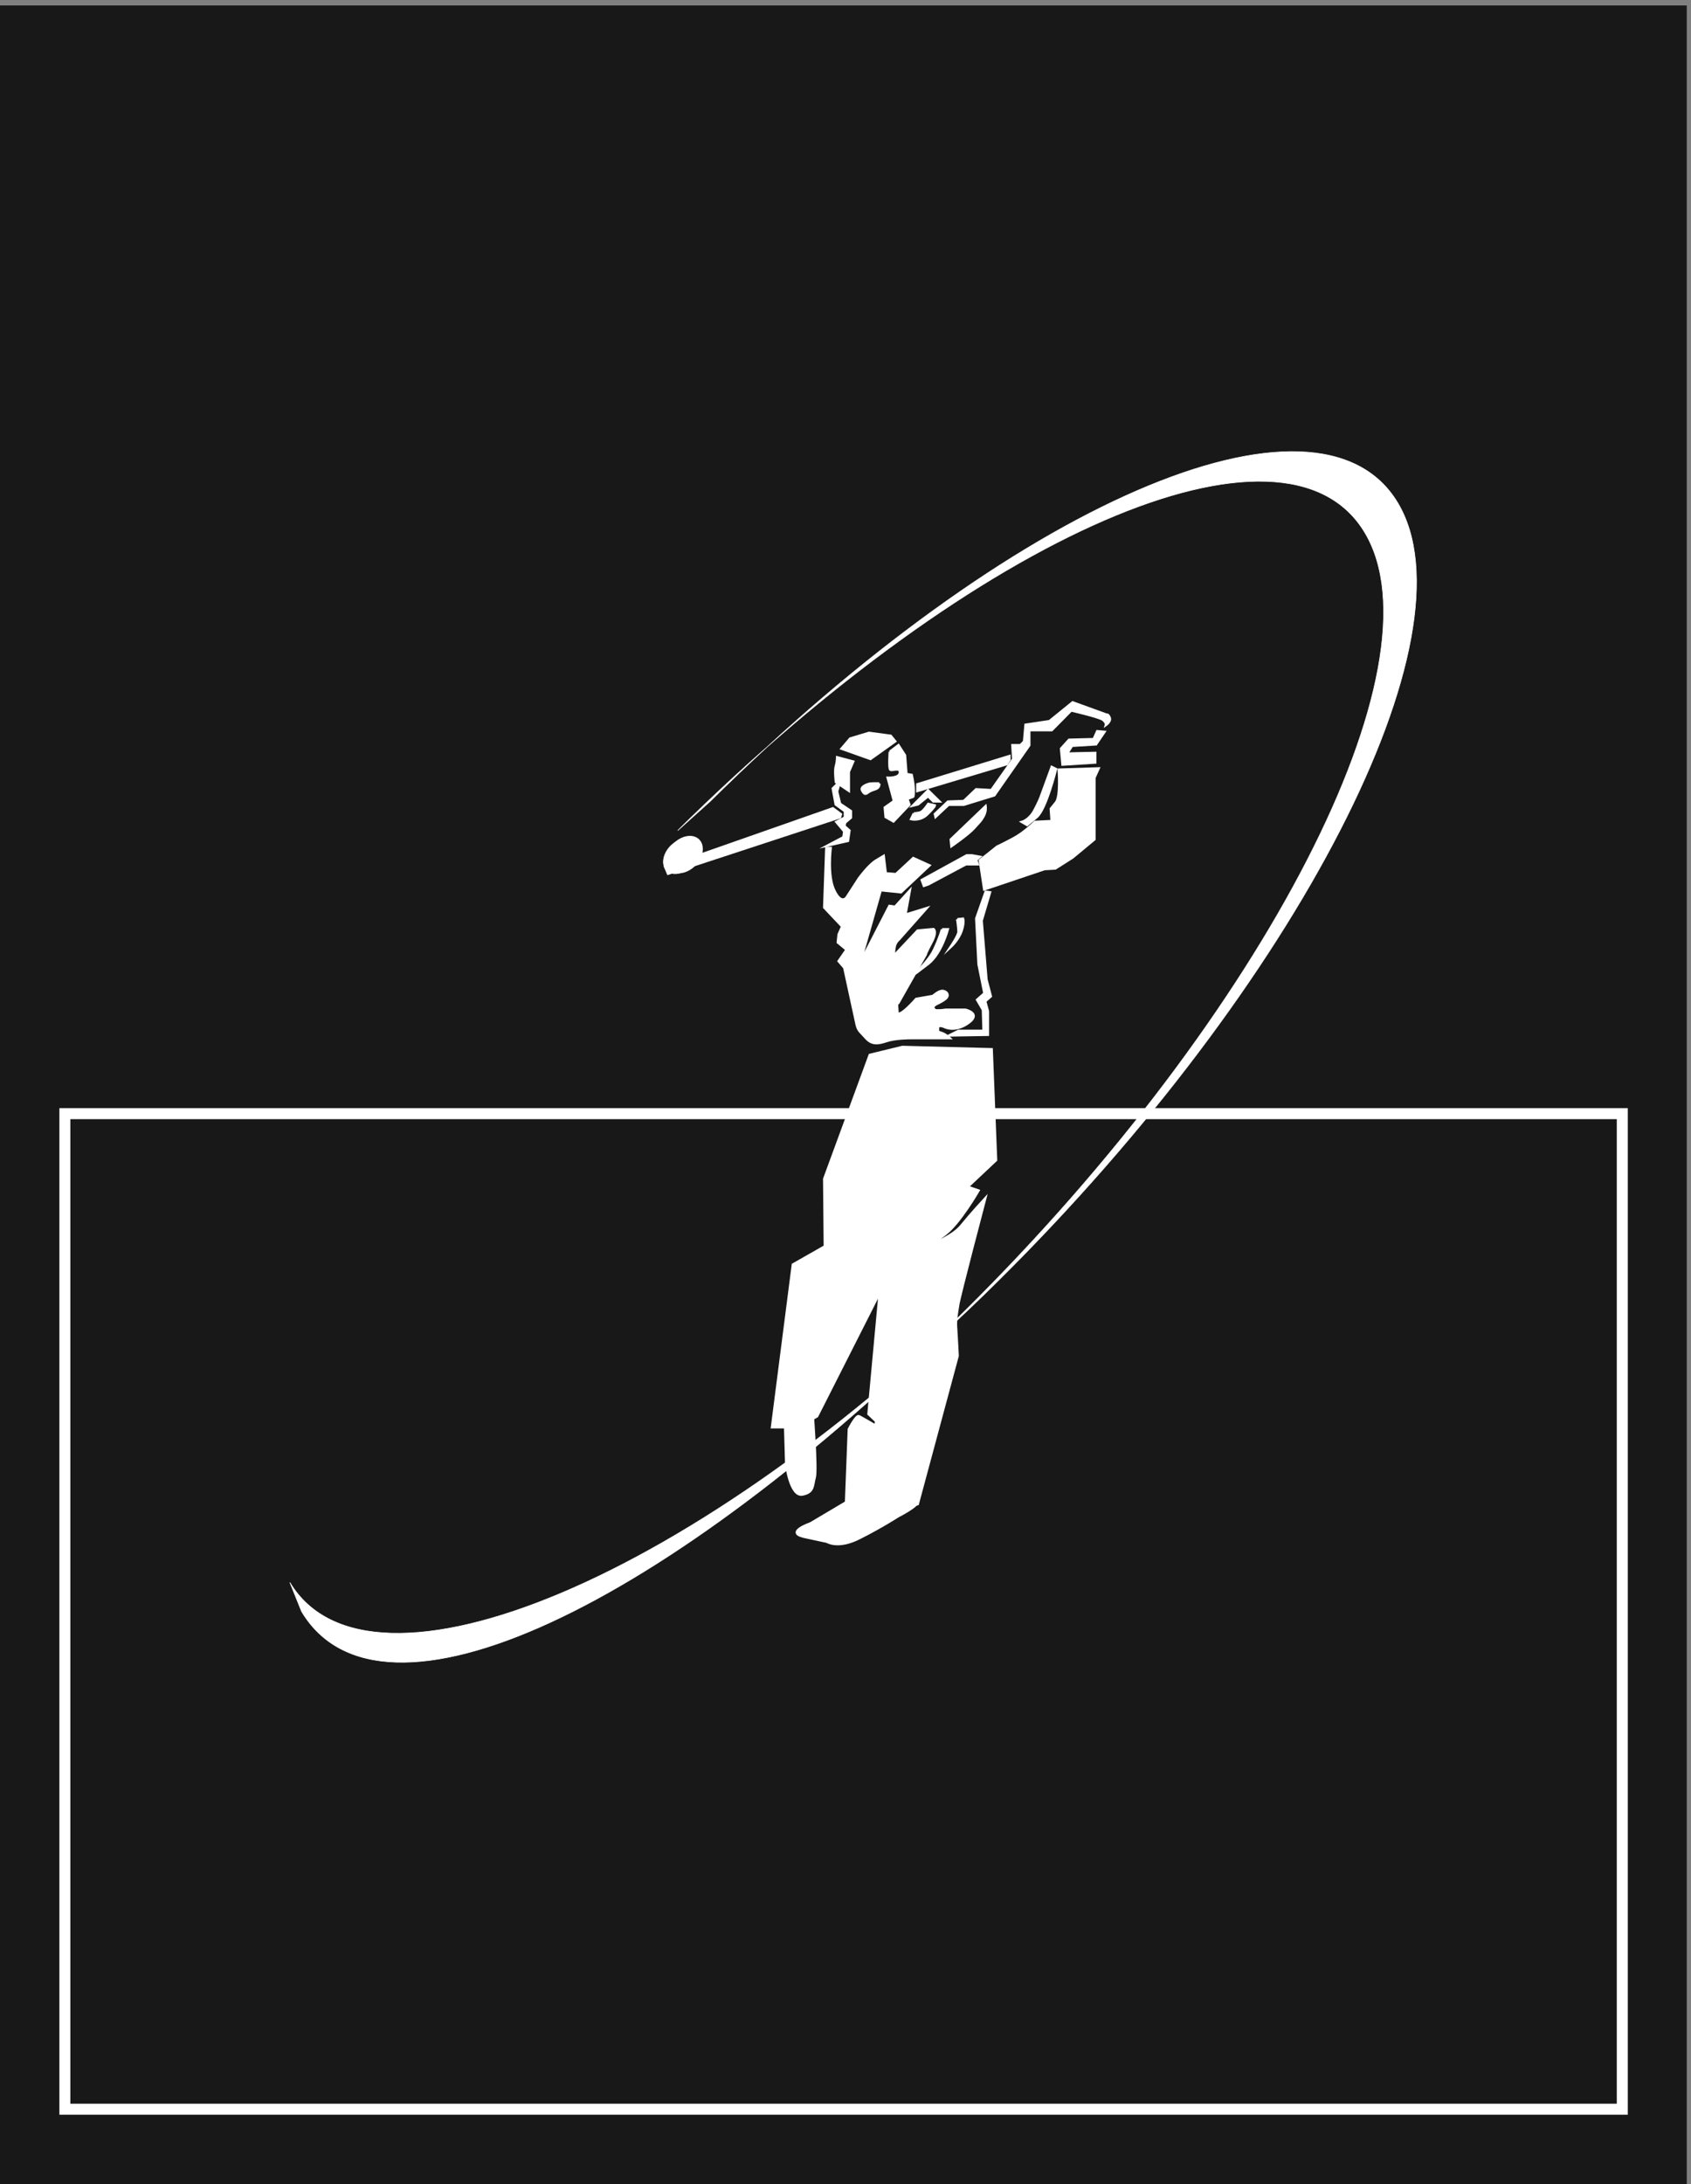
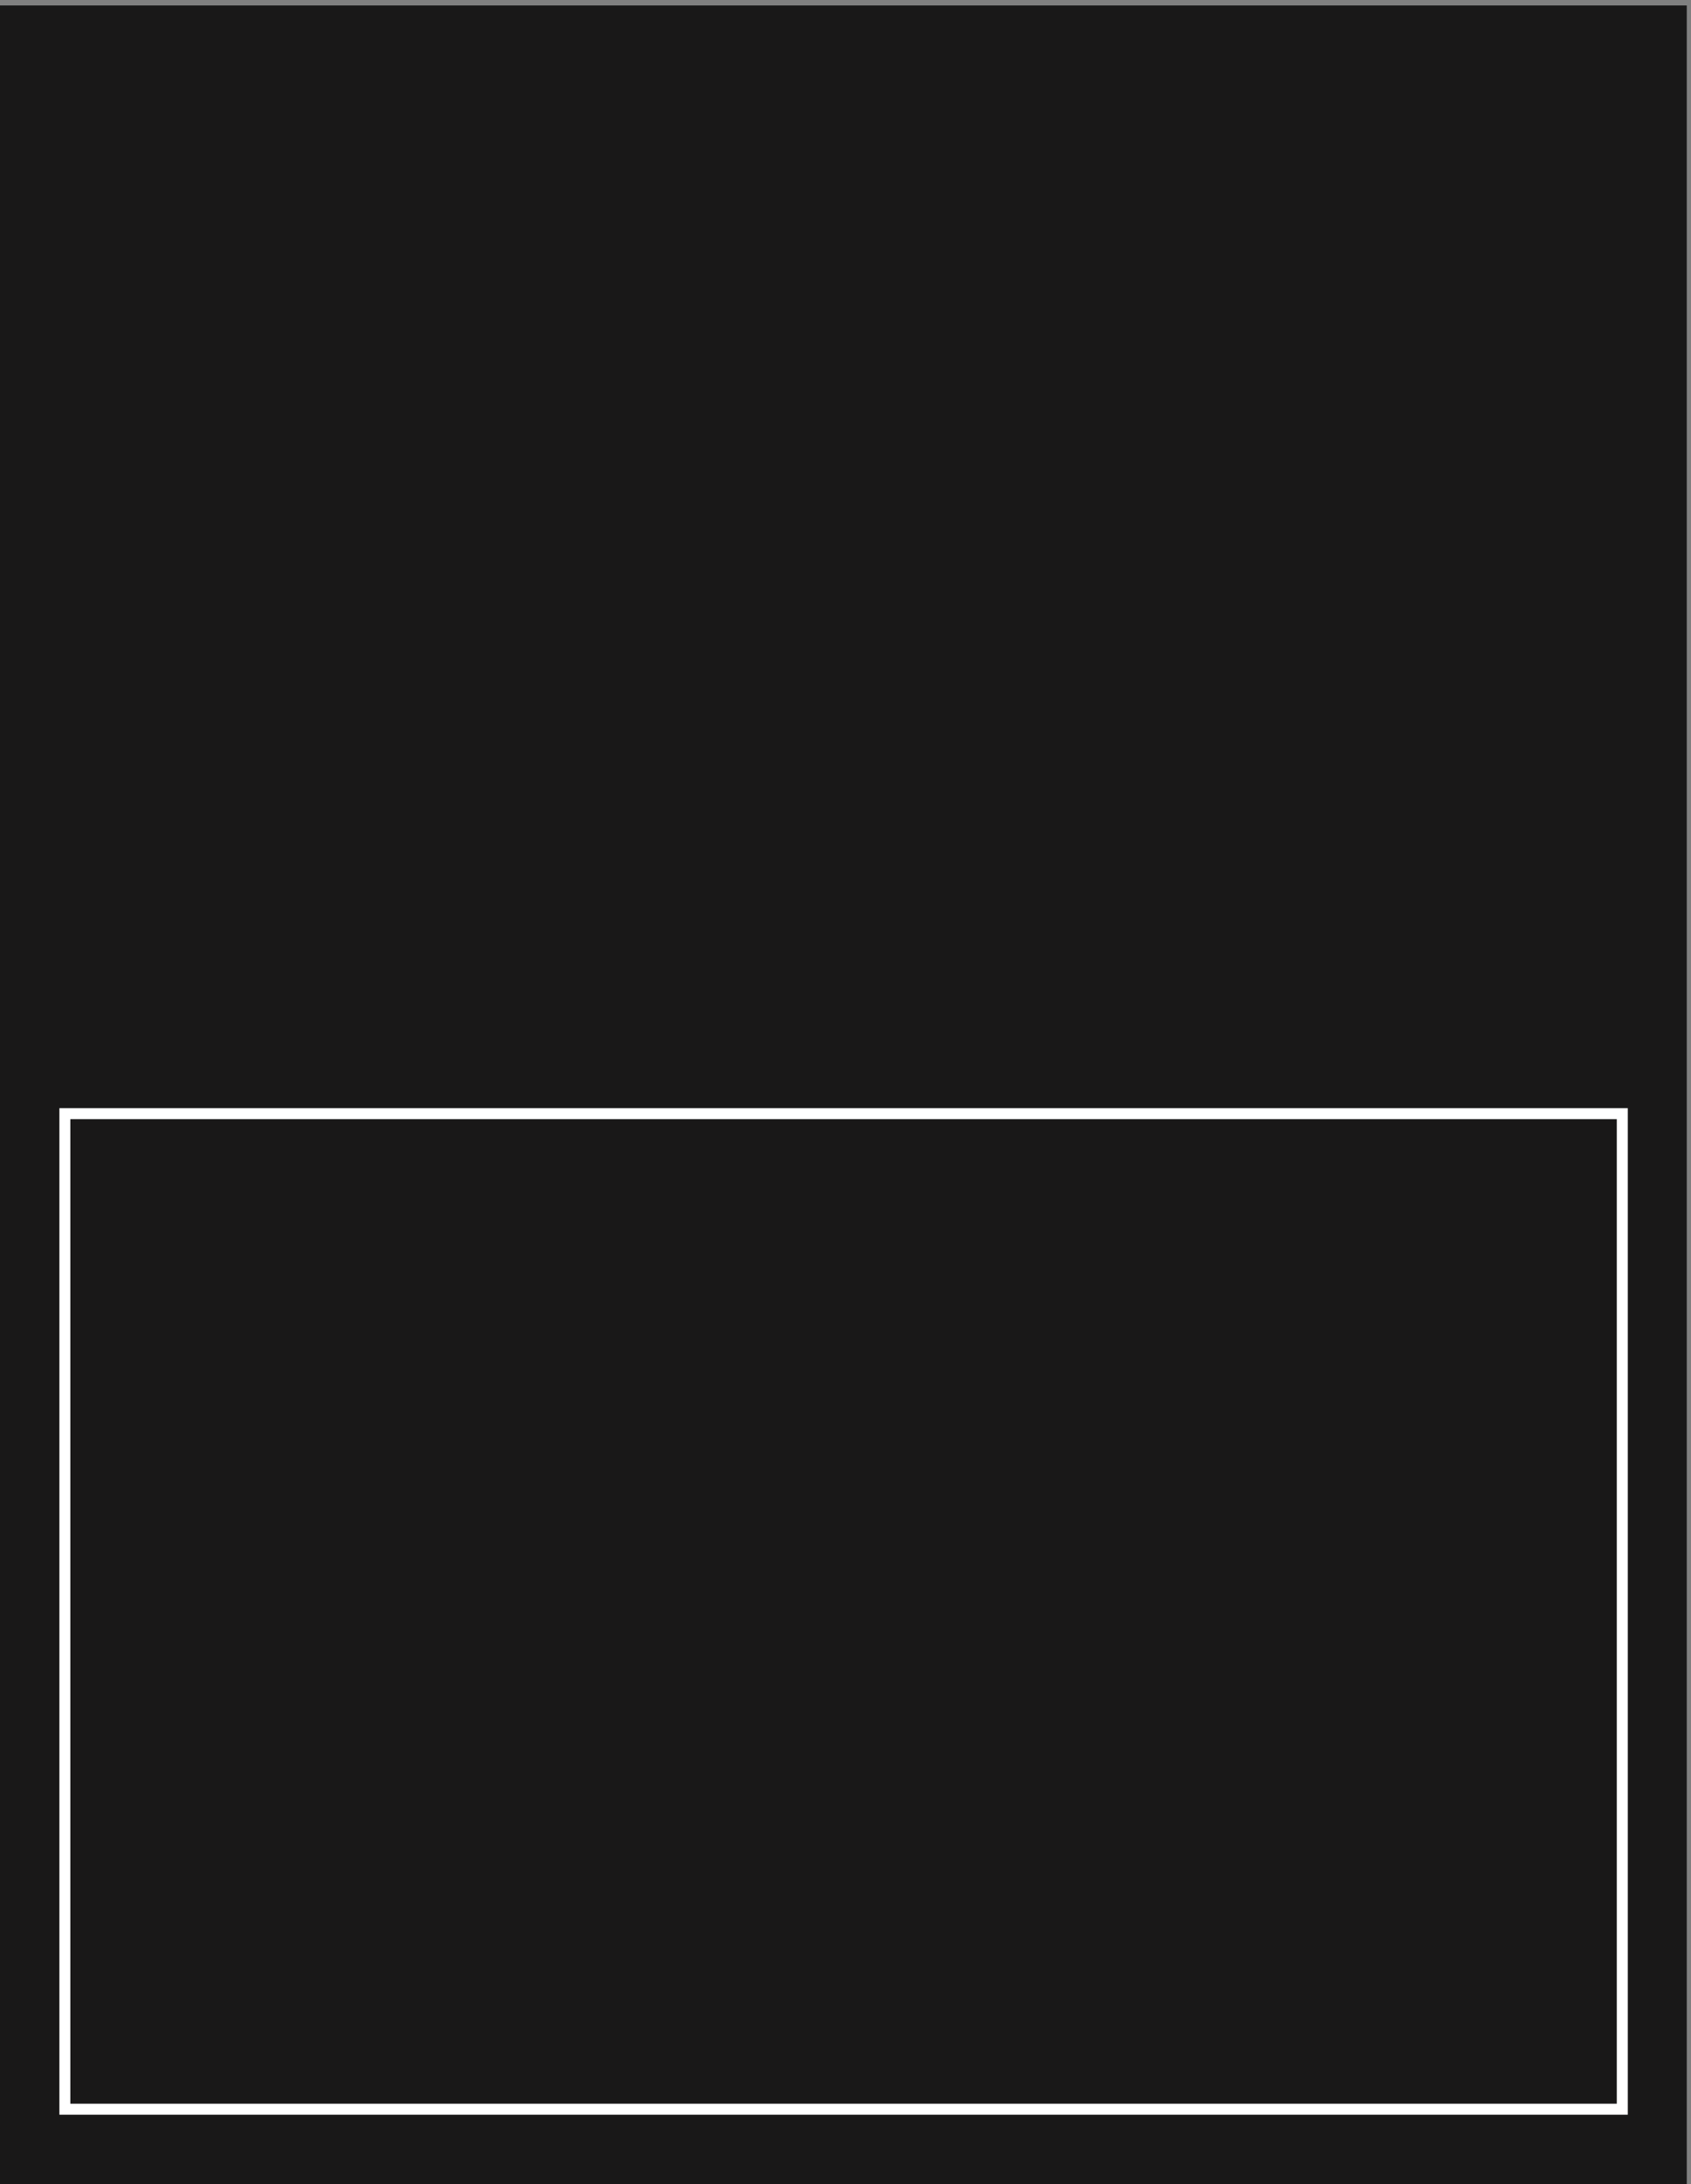
<svg xmlns="http://www.w3.org/2000/svg" xml:space="preserve" width="824.928" height="1064.832">
  <rect width="100%" height="100%" fill="#808080" stroke="none" />
  <defs>
    <clipPath clipPathUnits="userSpaceOnUse" id="a">
-       <path d="M1062.1 6351.68h4134.66V1911.25H1062.1Z" clip-rule="evenodd" />
-     </clipPath>
+       </clipPath>
  </defs>
  <path d="M39.96 7946.04V39.719H6147V7946.04H39.96" style="fill:#191818;fill-opacity:1;fill-rule:evenodd;stroke:none" transform="matrix(.133 0 0 -.133 0 1064.8)" />
  <path d="M39.96 7946.04V39.719H6147V7946.04Z" style="fill:none;stroke:#191818;stroke-width:79.92;stroke-linecap:butt;stroke-linejoin:miter;stroke-miterlimit:10;stroke-dasharray:none;stroke-opacity:1" transform="matrix(.133 0 0 -.133 0 1064.8)" />
  <path d="M237.961 3923.55V274.039H5950.44V3923.55H237.961" style="fill:#191818;fill-opacity:1;fill-rule:evenodd;stroke:none" transform="matrix(.133 0 0 -.133 0 1064.8)" />
  <path d="M237.961 3923.55V274.039H5950.44V3923.55Z" style="fill:none;stroke:#fff;stroke-width:40.32;stroke-linecap:butt;stroke-linejoin:miter;stroke-miterlimit:10;stroke-dasharray:none;stroke-opacity:1" transform="matrix(.133 0 0 -.133 0 1064.8)" />
  <g clip-path="url(#a)" transform="matrix(.133 0 0 -.133 0 1064.8)">
-     <path d="M2879.44 2801.13s4.6-150.91 4.6-159.33c0-7.66 16.08-122.57 58.98-114.14 42.13 7.66 36.77 32.17 45.2 63.58 7.66 32.17-8.43 241.3-8.43 241.3l-100.35-31.41" style="fill:#fff;fill-opacity:1;fill-rule:evenodd;stroke:none" />
    <path d="M2879.44 2801.13s4.6-150.91 4.6-159.33c0-7.66 16.08-122.57 58.98-114.14 42.13 7.66 36.77 32.17 45.2 63.58 7.66 32.17-8.43 241.3-8.43 241.3z" style="fill:none;stroke:#fff;stroke-width:9.36;stroke-linecap:butt;stroke-linejoin:miter;stroke-miterlimit:10;stroke-dasharray:none;stroke-opacity:1" />
    <path d="m3129.17 2513.87-156.27-92.69s-93.46-32.17-24.51-48.26c69.7-15.32 85.03-18.39 85.03-18.39s40.59-26.81 119.5 13.79c79.66 39.84 140.95 79.67 140.95 79.67s127.16 63.58 47.49 65.88c-79.67 2.3-212.19 0-212.19 0" style="fill:#fff;fill-opacity:1;fill-rule:evenodd;stroke:none" />
    <path d="m3129.17 2513.87-156.27-92.69s-93.46-32.17-24.51-48.26c69.7-15.32 85.03-18.39 85.03-18.39s40.59-26.81 119.5 13.79c79.66 39.84 140.95 79.67 140.95 79.67s127.16 63.58 47.49 65.88c-79.67 2.3-212.19 0-212.19 0z" style="fill:none;stroke:#fff;stroke-width:9.36;stroke-linecap:butt;stroke-linejoin:miter;stroke-miterlimit:10;stroke-dasharray:none;stroke-opacity:1" />
-     <path d="M2445.87 4814.27c20.68-19.91 60.51-12.25 88.09 16.09 28.34 29.11 33.71 69.71 13.02 89.63-21.45 19.91-60.51 12.25-88.86-16.86-27.57-29.11-32.94-68.94-12.25-88.86" style="fill:#fff;fill-opacity:1;fill-rule:evenodd;stroke:none" />
    <path d="M2445.87 4814.27c20.68-19.91 60.51-12.25 88.09 16.09 28.34 29.11 33.71 69.71 13.02 89.63-21.45 19.91-60.51 12.25-88.86-16.86-27.57-29.11-32.94-68.94-12.25-88.86z" style="fill:none;stroke:#fff;stroke-width:2.16;stroke-linecap:butt;stroke-linejoin:miter;stroke-miterlimit:10;stroke-dasharray:none;stroke-opacity:1" />
    <path d="m3118.44 5298.41-31.4-36.77 105.71-37.54 90.39 64.35-16.08 19.92-79.67 10.72-68.95-20.68" style="fill:#fff;fill-opacity:1;fill-rule:evenodd;stroke:none" />
    <path d="m3118.44 5298.41-31.4-36.77 105.71-37.54 90.39 64.35-16.08 19.92-79.67 10.72z" style="fill:none;stroke:#fff;stroke-width:9.36;stroke-linecap:butt;stroke-linejoin:miter;stroke-miterlimit:10;stroke-dasharray:none;stroke-opacity:1" />
    <path d="m3070.95 5229.46 58.22-15.32-16.09-37.53v-68.94l-46.73 31.4s-5.36 42.9 0 58.99c4.6 16.08 4.6 31.4 4.6 31.4" style="fill:#fff;fill-opacity:1;fill-rule:evenodd;stroke:none" />
    <path d="m3070.95 5229.46 58.22-15.32-16.09-37.53v-68.94l-46.73 31.4s-5.36 42.9 0 58.99c4.6 16.08 4.6 31.4 4.6 31.4z" style="fill:none;stroke:#fff;stroke-width:9.36;stroke-linecap:butt;stroke-linejoin:miter;stroke-miterlimit:10;stroke-dasharray:none;stroke-opacity:1" />
    <path d="m3263.99 5250.15 31.41 23.74 23.75-36.76 5.36-68.95 19.15-3.06s7.66-31.41 7.66-55.92c0-23.75-2.3-23.75-2.3-23.75l-21.45-7.66 7.66-21.45-58.22-61.28-28.34 16.09-3.06 34.47 33.7 23.74-22.98 85.03s49.79-2.29 44.43 24.52c-3.06 13.79-26.81 2.29-34.47 5.36-6.89 2.3-2.3 65.88-2.3 65.88" style="fill:#fff;fill-opacity:1;fill-rule:evenodd;stroke:none" />
    <path d="m3263.99 5250.15 31.41 23.74 23.75-36.76 5.36-68.95 19.15-3.06s7.66-31.41 7.66-55.92c0-23.75-2.3-23.75-2.3-23.75l-21.45-7.66 7.66-21.45-58.22-61.28-28.34 16.09-3.06 34.47 33.7 23.74-22.98 85.03s49.79-2.29 44.43 24.52c-3.06 13.79-26.81 2.29-34.47 5.36-6.89 2.3-2.3 65.88-2.3 65.88z" style="fill:none;stroke:#fff;stroke-width:9.36;stroke-linecap:butt;stroke-linejoin:miter;stroke-miterlimit:10;stroke-dasharray:none;stroke-opacity:1" />
    <path d="M3224.92 5133.71s-20.68.77-34.47-.77c-13.02-3.06-36-12.25-27.58-25.27 7.67-13.79 12.26-13.79 22.22-5.37 18.38 13.03 40.6 7.66 39.83 31.41" style="fill:#fff;fill-opacity:1;fill-rule:evenodd;stroke:none" />
    <path d="M3224.92 5133.71s-20.68.77-34.47-.77c-13.02-3.06-36-12.25-27.58-25.27 7.67-13.79 12.26-13.79 22.22-5.37 18.38 13.03 40.6 7.66 39.83 31.41z" style="fill:none;stroke:#fff;stroke-width:9.36;stroke-linecap:butt;stroke-linejoin:miter;stroke-miterlimit:10;stroke-dasharray:none;stroke-opacity:1" />
    <path d="m3067.89 5128.35-13.03-13.02 10.73-58.22 33.7-24.52v-23.74l-31.4-16.09 29.11-34.47-3.07-21.45-55.15-29.11 71.24 16.09 5.36 37.53-18.38 16.09 2.29 13.02 21.45 18.39v23.74l-39.83 26.82-10.73 45.19 5.37 19.15-7.66 4.6" style="fill:#fff;fill-opacity:1;fill-rule:evenodd;stroke:none" />
    <path d="m3067.89 5128.35-13.03-13.02 10.73-58.22 33.7-24.52v-23.74l-31.4-16.09 29.11-34.47-3.07-21.45-55.15-29.11 71.24 16.09 5.36 37.53-18.38 16.09 2.29 13.02 21.45 18.39v23.74l-39.83 26.82-10.73 45.19 5.37 19.15z" style="fill:none;stroke:#fff;stroke-width:9.36;stroke-linecap:butt;stroke-linejoin:miter;stroke-miterlimit:10;stroke-dasharray:none;stroke-opacity:1" />
    <path d="M3031.12 4897.01h15.32s-13.03-103.42 13.79-156.28c26.04-53.62 45.19-24.51 45.19-24.51l45.2 69.71s36.77 50.56 63.58 65.88l26.81 16.09 7.66-63.58 37.54-3.07 63.58 58.99 58.98-26.82-104.18-98.05-74.3 7.66-77.37-271.17 109.54 212.95 20.68-3.06 53.62 58.98-16.08-88.09 77.37 23.75-101.12-114.14s-13.79-10.73-16.09-29.11c-3.06-19.15-3.06-32.17-3.06-32.17l88.09 93.45 58.22 5.36s13.79-8.42-7.66-48.26c-21.45-39.83-21.45-45.19-21.45-45.19l-98.05-173.13s-10.72 21.45-5.36-36.76c2.3-29.11 68.94 47.49 68.94 47.49l61.28 10.72s23.75 21.45 37.54 18.39c13.02-2.3 20.68-13.02 13.02-23.75-8.42-10.72-37.53-23.75-37.53-23.75s-16.09-7.66-10.73-16.08c5.36-7.66 5.36-7.66 19.15-7.66 13.03 0 23.75 2.3 23.75 2.3h74.3s58.99-13.03 10.73-47.5c-47.49-34.47-85.03-16.09-85.03-16.09s-26.81 13.03-26.81-3.06c0-15.32-2.3-13.02 13.79-18.38 15.32-5.37 29.11-18.39 29.11-18.39h-146.32s-53.62 0-85.03-10.72c-32.17-10.73-53.62-13.03-75.07 10.72-20.68 23.75-29.11 26.05-34.47 50.56-5.36 23.75-45.19 207.59-45.19 207.59l-20.69 23.75 29.11 42.13-32.17 26.81 3.06 29.11 13.03 29.11-65.88 69.71 7.66 217.56" style="fill:#fff;fill-opacity:1;fill-rule:evenodd;stroke:none" />
    <path d="M3031.12 4897.01h15.32s-13.03-103.42 13.79-156.28c26.04-53.62 45.19-24.51 45.19-24.51l45.2 69.71s36.77 50.56 63.58 65.88l26.81 16.09 7.66-63.58 37.54-3.07 63.58 58.99 58.98-26.82-104.18-98.05-74.3 7.66-77.37-271.17 109.54 212.95 20.68-3.06 53.62 58.98-16.08-88.09 77.37 23.75-101.12-114.14s-13.79-10.73-16.09-29.11c-3.06-19.15-3.06-32.17-3.06-32.17l88.09 93.45 58.22 5.36s13.79-8.42-7.66-48.26c-21.45-39.83-21.45-45.19-21.45-45.19l-98.05-173.13s-10.72 21.45-5.36-36.76c2.3-29.11 68.94 47.49 68.94 47.49l61.28 10.72s23.75 21.45 37.54 18.39c13.02-2.3 20.68-13.02 13.02-23.75-8.42-10.72-37.53-23.75-37.53-23.75s-16.09-7.66-10.73-16.08c5.36-7.66 5.36-7.66 19.15-7.66 13.03 0 23.75 2.3 23.75 2.3h74.3s58.99-13.03 10.73-47.5c-47.49-34.47-85.03-16.09-85.03-16.09s-26.81 13.03-26.81-3.06c0-15.32-2.3-13.02 13.79-18.38 15.32-5.37 29.11-18.39 29.11-18.39h-146.32s-53.62 0-85.03-10.72c-32.17-10.73-53.62-13.03-75.07 10.72-20.68 23.75-29.11 26.05-34.47 50.56-5.36 23.75-45.19 207.59-45.19 207.59l-20.69 23.75 29.11 42.13-32.17 26.81 3.06 29.11 13.03 29.11-65.88 69.71z" style="fill:none;stroke:#fff;stroke-width:9.36;stroke-linecap:butt;stroke-linejoin:miter;stroke-miterlimit:10;stroke-dasharray:none;stroke-opacity:1" />
    <path d="M3455.5 4599.02h20.68s-22.98-87.33-70.47-124.87l-48.26-36.77s50.56 47.5 68.94 87.33c19.15 39.84 29.11 74.31 29.11 74.31" style="fill:#fff;fill-opacity:1;fill-rule:evenodd;stroke:none" />
    <path d="M3455.5 4599.02h20.68s-22.98-87.33-70.47-124.87l-48.26-36.77s50.56 47.5 68.94 87.33c19.15 39.84 29.11 74.31 29.11 74.31z" style="fill:none;stroke:#fff;stroke-width:9.36;stroke-linecap:butt;stroke-linejoin:miter;stroke-miterlimit:10;stroke-dasharray:none;stroke-opacity:1" />
    <path d="m3511.42 4635.79 20.68 2.3s5.37-12.26-5.36-44.43c-10.72-32.18-39.07-58.22-39.07-58.22s28.35 42.13 28.35 55.15c0 13.79-4.6 45.2-4.6 45.2" style="fill:#fff;fill-opacity:1;fill-rule:evenodd;stroke:none" />
    <path d="m3511.42 4635.79 20.68 2.3s5.37-12.26-5.36-44.43c-10.72-32.18-39.07-58.22-39.07-58.22s28.35 42.13 28.35 55.15c0 13.79-4.6 45.2-4.6 45.2z" style="fill:none;stroke:#fff;stroke-width:9.36;stroke-linecap:butt;stroke-linejoin:miter;stroke-miterlimit:10;stroke-dasharray:none;stroke-opacity:1" />
-     <path d="m3349.02 5053.28 55.16 55.15 40.6-39.83h-21.45l-19.15 19.15-36.77-29.88-18.39-4.59" style="fill:#fff;fill-opacity:1;fill-rule:evenodd;stroke:none" />
+     <path d="m3349.02 5053.28 55.16 55.15 40.6-39.83l-19.15 19.15-36.77-29.88-18.39-4.59" style="fill:#fff;fill-opacity:1;fill-rule:evenodd;stroke:none" />
    <path d="m3349.02 5053.28 55.16 55.15 40.6-39.83h-21.45l-19.15 19.15-36.77-29.88z" style="fill:none;stroke:#fff;stroke-width:9.36;stroke-linecap:butt;stroke-linejoin:miter;stroke-miterlimit:10;stroke-dasharray:none;stroke-opacity:1" />
    <path d="m3352.09 5024.17-9.96-20.69s33.7-8.42 59.75 18.39c26.81 26.04 26.81 31.41 26.81 31.41l-23.75 5.36s-16.08-24.51-26.81-29.88c-10.72-4.59-26.04-4.59-26.04-4.59" style="fill:#fff;fill-opacity:1;fill-rule:evenodd;stroke:none" />
    <path d="m3352.09 5024.17-9.96-20.69s33.7-8.42 59.75 18.39c26.81 26.04 26.81 31.41 26.81 31.41l-23.75 5.36s-16.08-24.51-26.81-29.88c-10.72-4.59-26.04-4.59-26.04-4.59z" style="fill:none;stroke:#fff;stroke-width:9.36;stroke-linecap:butt;stroke-linejoin:miter;stroke-miterlimit:10;stroke-dasharray:none;stroke-opacity:1" />
    <path d="m3429.46 5021.87 47.49 45.2 58.22 2.29 45.19 42.9 55.92-3.06 80.44 114.14-3.07 50.55h29.11l13.79 13.79 5.36 61.29 87.33 13.02 85.03 68.94 124.86-45.19s5.37 3.06 10.73-10.73c5.36-13.02-13.02-26.04-13.02-26.04s2.29 7.66-10.73 18.38c-13.02 10.72-117.2 34.47-117.2 34.47l-71.24-72.01h-82.73v-55.92l-127.93-183.08-111.84-34.47h-55.92l-47.5-44.43-2.29 9.96" style="fill:#fff;fill-opacity:1;fill-rule:evenodd;stroke:none" />
    <path d="m3429.46 5021.87 47.49 45.2 58.22 2.29 45.19 42.9 55.92-3.06 80.44 114.14-3.07 50.55h29.11l13.79 13.79 5.36 61.29 87.33 13.02 85.03 68.94 124.86-45.19s5.37 3.06 10.73-10.73c5.36-13.02-13.02-26.04-13.02-26.04s2.29 7.66-10.73 18.38c-13.02 10.72-117.2 34.47-117.2 34.47l-71.24-72.01h-82.73v-55.92l-127.93-183.08-111.84-34.47h-55.92l-47.5-44.43z" style="fill:none;stroke:#fff;stroke-width:9.36;stroke-linecap:butt;stroke-linejoin:miter;stroke-miterlimit:10;stroke-dasharray:none;stroke-opacity:1" />
    <path d="m4024.66 5325.22 26.05-2.3-30.64-45.19-88.1-5.37-18.38-29.11 103.41 2.3v-34.47l-119.5-7.66-5.36 58.22 29.11 32.17 90.39 2.3 13.02 29.11" style="fill:#fff;fill-opacity:1;fill-rule:evenodd;stroke:none" />
    <path d="m4024.66 5325.22 26.05-2.3-30.64-45.19-88.1-5.37-18.38-29.11 103.41 2.3v-34.47l-119.5-7.66-5.36 58.22 29.11 32.17 90.39 2.3z" style="fill:none;stroke:#fff;stroke-width:9.36;stroke-linecap:butt;stroke-linejoin:miter;stroke-miterlimit:10;stroke-dasharray:none;stroke-opacity:1" />
    <path d="m3857.67 5194.23 15.32-7.66s-36-146.32-70.48-175.42l-35.23-29.11-18.39 10.72s26.81 7.66 45.2 42.13c18.38 34.47 23.75 50.56 23.75 50.56l39.83 108.78" style="fill:#fff;fill-opacity:1;fill-rule:evenodd;stroke:none" />
    <path d="m3857.67 5194.23 15.32-7.66s-36-146.32-70.48-175.42l-35.23-29.11-18.39 10.72s26.81 7.66 45.2 42.13c18.38 34.47 23.75 50.56 23.75 50.56z" style="fill:none;stroke:#fff;stroke-width:9.36;stroke-linecap:butt;stroke-linejoin:miter;stroke-miterlimit:10;stroke-dasharray:none;stroke-opacity:1" />
    <path d="M3883.71 5184.27s7.66-95.76-9.95-119.5l-19.16-23.75 3.07-45.2-61.28-3.06s-39.84-39.83-79.67-60.52c-39.83-21.45-58.99-29.87-58.99-29.87l-63.58-50.56 16.09-105.71 220.62 74.3 39.83 2.3 62.82 39.83 80.43 66.65v225.98l15.32 33.7-145.55-4.59" style="fill:#fff;fill-opacity:1;fill-rule:evenodd;stroke:none" />
    <path d="M3883.71 5184.27s7.66-95.76-9.95-119.5l-19.16-23.75 3.07-45.2-61.28-3.06s-39.84-39.83-79.67-60.52c-39.83-21.45-58.99-29.87-58.99-29.87l-63.58-50.56 16.09-105.71 220.62 74.3 39.83 2.3 62.82 39.83 80.43 66.65v225.98l15.32 33.7z" style="fill:none;stroke:#fff;stroke-width:9.36;stroke-linecap:butt;stroke-linejoin:miter;stroke-miterlimit:10;stroke-dasharray:none;stroke-opacity:1" />
    <path d="m3381.19 4779.8 7.67-20.68 16.08 5.36 137.89 73.54h42.9l-5.37 16.09 13.03 10.72-29.11 5.36h-18.39l-164.7-90.39" style="fill:#fff;fill-opacity:1;fill-rule:evenodd;stroke:none" />
    <path d="m3381.19 4779.8 7.67-20.68 16.08 5.36 137.89 73.54h42.9l-5.37 16.09 13.03 10.72-29.11 5.36h-18.39z" style="fill:none;stroke:#fff;stroke-width:9.36;stroke-linecap:butt;stroke-linejoin:miter;stroke-miterlimit:10;stroke-dasharray:none;stroke-opacity:1" />
    <path d="m3487.67 4928.41 2.3-23.74s61.28 42.13 82.73 65.87c20.69 23.75 23.75 23.75 34.47 42.9 10.73 18.39 7.67 36.77 7.67 36.77l-127.17-121.8" style="fill:#fff;fill-opacity:1;fill-rule:evenodd;stroke:none" />
    <path d="m3487.67 4928.41 2.3-23.74s61.28 42.13 82.73 65.87c20.69 23.75 23.75 23.75 34.47 42.9 10.73 18.39 7.67 36.77 7.67 36.77z" style="fill:none;stroke:#fff;stroke-width:9.36;stroke-linecap:butt;stroke-linejoin:miter;stroke-miterlimit:10;stroke-dasharray:none;stroke-opacity:1" />
    <path d="m3615.6 4736.9 15.32-2.29-30.64-103.42 17.62-216.02 16.09-61.28-20.69-18.39 9.96-36.77v-85.79l-140.18-2.3 32.17 16.09h92.69l-2.3 77.37-21.45 36.76 26.82 23.75-21.45 106.48-8.43 167.76 34.47 98.05" style="fill:#fff;fill-opacity:1;fill-rule:evenodd;stroke:none" />
    <path d="m3615.6 4736.9 15.32-2.29-30.64-103.42 17.62-216.02 16.09-61.28-20.69-18.39 9.96-36.77v-85.79l-140.18-2.3 32.17 16.09h92.69l-2.3 77.37-21.45 36.76 26.82 23.75-21.45 106.48-8.43 167.76z" style="fill:none;stroke:#fff;stroke-width:9.36;stroke-linecap:butt;stroke-linejoin:miter;stroke-miterlimit:10;stroke-dasharray:none;stroke-opacity:1" />
    <path d="m2440.5 4827.3 614.36 215.25 29.11-21.45-3.06-10.72-630.45-206.83-9.96 23.75" style="fill:#fff;fill-opacity:1;fill-rule:evenodd;stroke:none" />
    <path d="m2440.5 4827.3 614.36 215.25 29.11-21.45-3.06-10.72-630.45-206.83z" style="fill:none;stroke:#fff;stroke-width:9.36;stroke-linecap:butt;stroke-linejoin:miter;stroke-miterlimit:10;stroke-dasharray:none;stroke-opacity:1" />
    <path d="M3365.11 5130.65v-23.75l327.09 98.05 9.96 16.09v13.02l-337.05-103.41" style="fill:#fff;fill-opacity:1;fill-rule:evenodd;stroke:none" />
    <path d="M3365.11 5130.65v-23.75l327.09 98.05 9.96 16.09v13.02z" style="fill:none;stroke:#fff;stroke-width:9.36;stroke-linecap:butt;stroke-linejoin:miter;stroke-miterlimit:10;stroke-dasharray:none;stroke-opacity:1" />
    <path d="m3190.45 4138.63 119.5 29.11 327.1-8.43 16.09-405.99-104.18-98.06 39.83-13.79s-68.94-119.5-121.8-159.33l-53.62-39.83s82.73 31.4 114.14 72c32.17 39.84 85.79 98.06 85.79 98.06s-93.45-353.91-98.82-388.38c-5.36-34.47-10.72-58.22-7.66-90.4 2.3-32.17 5.37-98.05 5.37-98.05l-146.32-543.12-117.2-29.1-55.92 21.44 21.45 50.56-42.13-58.98-68.95 10.72 10.73 279.6s26.81 52.86 36.77 47.5c10.72-5.36 60.51-34.47 60.51-34.47l3.07 16.08-28.34 26.82 41.36 446.59-230.57-455.02s-61.29-34.47-61.29-26.05c0 7.66-52.85-13.79-52.85-13.79h-50.56l76.6 595.98 117.2 66.64-2.29 247.43 166.99 454.26" style="fill:#fff;fill-opacity:1;fill-rule:evenodd;stroke:none" />
    <path d="m3190.45 4138.63 119.5 29.11 327.1-8.43 16.09-405.99-104.18-98.06 39.83-13.79s-68.94-119.5-121.8-159.33l-53.62-39.83s82.73 31.4 114.14 72c32.17 39.84 85.79 98.06 85.79 98.06s-93.45-353.91-98.82-388.38c-5.36-34.47-10.72-58.22-7.66-90.4 2.3-32.17 5.37-98.05 5.37-98.05l-146.32-543.12-117.2-29.1-55.92 21.44 21.45 50.56-42.13-58.98-68.95 10.72 10.73 279.6s26.81 52.86 36.77 47.5c10.72-5.36 60.51-34.47 60.51-34.47l3.07 16.08-28.34 26.82 41.36 446.59-230.57-455.02s-61.29-34.47-61.29-26.05c0 7.66-52.85-13.79-52.85-13.79h-50.56l76.6 595.98 117.2 66.64-2.29 247.43z" style="fill:none;stroke:#fff;stroke-width:9.36;stroke-linecap:butt;stroke-linejoin:miter;stroke-miterlimit:10;stroke-dasharray:none;stroke-opacity:1" />
    <path d="m3208.84 4059.73 36.77 9.96 21.45-36.01-32.18-26.81-26.04 52.86" style="fill:#fff;fill-opacity:1;fill-rule:evenodd;stroke:none" />
    <path d="m3208.84 4059.73 36.77 9.96 21.45-36.01-32.18-26.81z" style="fill:none;stroke:#fff;stroke-width:9.36;stroke-linecap:butt;stroke-linejoin:miter;stroke-miterlimit:10;stroke-dasharray:none;stroke-opacity:1" />
    <path d="m3426.39 4000.74 31.41-26.04-52.09-42.9-37.54 16.09 58.22 52.85" style="fill:#fff;fill-opacity:1;fill-rule:evenodd;stroke:none" />
    <path d="m3426.39 4000.74 31.41-26.04-52.09-42.9-37.54 16.09z" style="fill:none;stroke:#fff;stroke-width:9.36;stroke-linecap:butt;stroke-linejoin:miter;stroke-miterlimit:10;stroke-dasharray:none;stroke-opacity:1" />
    <path d="m3245.61 3862.86 31.4 9.96 26.82-115.67-16.09-10.73-42.13 116.44" style="fill:#fff;fill-opacity:1;fill-rule:evenodd;stroke:none" />
    <path d="m3245.61 3862.86 31.4 9.96 26.82-115.67-16.09-10.73z" style="fill:none;stroke:#fff;stroke-width:9.36;stroke-linecap:butt;stroke-linejoin:miter;stroke-miterlimit:10;stroke-dasharray:none;stroke-opacity:1" />
    <path d="m3511.42 3788.55 52.86-26.04-68.18-64.35-42.9 21.45 58.22 68.94" style="fill:#fff;fill-opacity:1;fill-rule:evenodd;stroke:none" />
    <path d="m3511.42 3788.55 52.86-26.04-68.18-64.35-42.9 21.45z" style="fill:none;stroke:#fff;stroke-width:9.36;stroke-linecap:butt;stroke-linejoin:miter;stroke-miterlimit:10;stroke-dasharray:none;stroke-opacity:1" />
    <path d="M3076.31 3586.32h143.25l-42.9-52.86z" style="fill:#fff;fill-opacity:1;fill-rule:evenodd;stroke:none" />
    <path d="M3076.31 3586.32h143.25l-42.9-52.86z" style="fill:none;stroke:#fff;stroke-width:9.36;stroke-linecap:butt;stroke-linejoin:miter;stroke-miterlimit:10;stroke-dasharray:none;stroke-opacity:1" />
    <path d="m3394.22 3862.86 4.59-63.58 48.26 58.98z" style="fill:#fff;fill-opacity:1;fill-rule:evenodd;stroke:none" />
    <path d="m3394.22 3862.86 4.59-63.58 48.26 58.98z" style="fill:none;stroke:#fff;stroke-width:9.36;stroke-linecap:butt;stroke-linejoin:miter;stroke-miterlimit:10;stroke-dasharray:none;stroke-opacity:1" />
    <path d="m3463.93 4107.22 9.96-52.85 80.43 32.17z" style="fill:#fff;fill-opacity:1;fill-rule:evenodd;stroke:none" />
    <path d="m3463.93 4107.22 9.96-52.85 80.43 32.17z" style="fill:none;stroke:#fff;stroke-width:9.36;stroke-linecap:butt;stroke-linejoin:miter;stroke-miterlimit:10;stroke-dasharray:none;stroke-opacity:1" />
    <path d="m3070.95 3405.53-9.96-63.58 62.82 32.18z" style="fill:#fff;fill-opacity:1;fill-rule:evenodd;stroke:none" />
    <path d="m3070.95 3405.53-9.96-63.58 62.82 32.18z" style="fill:none;stroke:#fff;stroke-width:9.36;stroke-linecap:butt;stroke-linejoin:miter;stroke-miterlimit:10;stroke-dasharray:none;stroke-opacity:1" />
    <path d="M3272.42 3351.91h31.41l21.44-52.85-37.53-10.73-15.32 63.58" style="fill:#fff;fill-opacity:1;fill-rule:evenodd;stroke:none" />
    <path d="M3272.42 3351.91h31.41l21.44-52.85-37.53-10.73z" style="fill:none;stroke:#fff;stroke-width:9.36;stroke-linecap:butt;stroke-linejoin:miter;stroke-miterlimit:10;stroke-dasharray:none;stroke-opacity:1" />
    <path d="m3388.86 3591.68-58.22-42.13 10.72-32.17 62.82 37.53-15.32 36.77" style="fill:#fff;fill-opacity:1;fill-rule:evenodd;stroke:none" />
    <path d="m3388.86 3591.68-58.22-42.13 10.72-32.17 62.82 37.53z" style="fill:none;stroke:#fff;stroke-width:9.36;stroke-linecap:butt;stroke-linejoin:miter;stroke-miterlimit:10;stroke-dasharray:none;stroke-opacity:1" />
    <path d="m2975.2 3144.32 20.68-58.22 16.09 48.26z" style="fill:#fff;fill-opacity:1;fill-rule:evenodd;stroke:none" />
    <path d="m2975.2 3144.32 20.68-58.22 16.09 48.26z" style="fill:none;stroke:#fff;stroke-width:9.36;stroke-linecap:butt;stroke-linejoin:miter;stroke-miterlimit:10;stroke-dasharray:none;stroke-opacity:1" />
    <path d="m3368.17 3144.32 26.05-4.6v-91.16l-26.05-4.59v100.35" style="fill:#fff;fill-opacity:1;fill-rule:evenodd;stroke:none" />
    <path d="m3368.17 3144.32 26.05-4.6v-91.16l-26.05-4.59z" style="fill:none;stroke:#fff;stroke-width:9.36;stroke-linecap:butt;stroke-linejoin:miter;stroke-miterlimit:10;stroke-dasharray:none;stroke-opacity:1" />
    <path d="m3453.2 3240.07 31.41-31.41 5.36 46.73z" style="fill:#fff;fill-opacity:1;fill-rule:evenodd;stroke:none" />
    <path d="m3453.2 3240.07 31.41-31.41 5.36 46.73z" style="fill:none;stroke:#fff;stroke-width:9.36;stroke-linecap:butt;stroke-linejoin:miter;stroke-miterlimit:10;stroke-dasharray:none;stroke-opacity:1" />
    <path d="m3070.95 3133.59 26.05-26.04-30.65-48.26-32.17 16.08 36.77 58.22" style="fill:#fff;fill-opacity:1;fill-rule:evenodd;stroke:none" />
    <path d="m3070.95 3133.59 26.05-26.04-30.65-48.26-32.17 16.08z" style="fill:none;stroke:#fff;stroke-width:9.36;stroke-linecap:butt;stroke-linejoin:miter;stroke-miterlimit:10;stroke-dasharray:none;stroke-opacity:1" />
    <path d="m2975.2 3272.24 90.39 4.6-94.99-52.09z" style="fill:#fff;fill-opacity:1;fill-rule:evenodd;stroke:none" />
    <path d="m2975.2 3272.24 90.39 4.6-94.99-52.09z" style="fill:none;stroke:#fff;stroke-width:9.36;stroke-linecap:butt;stroke-linejoin:miter;stroke-miterlimit:10;stroke-dasharray:none;stroke-opacity:1" />
    <path d="m3463.93 3410.9-4.6-42.13 46.73 10.72-5.36 26.81-36.77 4.6" style="fill:#fff;fill-opacity:1;fill-rule:evenodd;stroke:none" />
    <path d="m3463.93 3410.9-4.6-42.13 46.73 10.72-5.36 26.81z" style="fill:none;stroke:#fff;stroke-width:9.36;stroke-linecap:butt;stroke-linejoin:miter;stroke-miterlimit:10;stroke-dasharray:none;stroke-opacity:1" />
    <path d="m3155.98 3751.02-4.6-52.86h36.01l-10.73 48.26-20.68 4.6" style="fill:#fff;fill-opacity:1;fill-rule:evenodd;stroke:none" />
    <path d="m3155.98 3751.02-4.6-52.86h36.01l-10.73 48.26z" style="fill:none;stroke:#fff;stroke-width:9.36;stroke-linecap:butt;stroke-linejoin:miter;stroke-miterlimit:10;stroke-dasharray:none;stroke-opacity:1" />
    <path d="m3245.61 2889.23 68.94-42.13-16.09 94.98z" style="fill:#fff;fill-opacity:1;fill-rule:evenodd;stroke:none" />
    <path d="m3245.61 2889.23 68.94-42.13-16.09 94.98z" style="fill:none;stroke:#fff;stroke-width:9.36;stroke-linecap:butt;stroke-linejoin:miter;stroke-miterlimit:10;stroke-dasharray:none;stroke-opacity:1" />
    <path d="m2884.8 2963.53 42.14-47.49 16.08 47.49z" style="fill:#fff;fill-opacity:1;fill-rule:evenodd;stroke:none" />
    <path d="m2884.8 2963.53 42.14-47.49 16.08 47.49z" style="fill:none;stroke:#fff;stroke-width:9.36;stroke-linecap:butt;stroke-linejoin:miter;stroke-miterlimit:10;stroke-dasharray:none;stroke-opacity:1" />
    <path d="m3352.09 2676.27-20.69-47.5 30.64-10.72z" style="fill:#fff;fill-opacity:1;fill-rule:evenodd;stroke:none" />
    <path d="m3352.09 2676.27-20.69-47.5 30.64-10.72z" style="fill:none;stroke:#fff;stroke-width:9.36;stroke-linecap:butt;stroke-linejoin:miter;stroke-miterlimit:10;stroke-dasharray:none;stroke-opacity:1" />
    <path d="M3150.62 2634.14c15.32 9.96 95.75 42.13 95.75 42.13l-10.72-42.13-80.44-36.77-4.59 36.77" style="fill:#fff;fill-opacity:1;fill-rule:evenodd;stroke:none" />
    <path d="M3150.62 2634.14c15.32 9.96 95.75 42.13 95.75 42.13l-10.72-42.13-80.44-36.77z" style="fill:none;stroke:#fff;stroke-width:9.36;stroke-linecap:butt;stroke-linejoin:miter;stroke-miterlimit:10;stroke-dasharray:none;stroke-opacity:1" />
    <path d="M2992.05 2985.75c13.02 0 23.75 10.72 23.75 23.74 0 13.79-10.73 24.52-23.75 24.52s-23.75-10.73-23.75-24.52c0-13.02 10.73-23.74 23.75-23.74" style="fill:#fff;fill-opacity:1;fill-rule:evenodd;stroke:none" />
    <path d="M2992.05 2985.75c13.02 0 23.75 10.72 23.75 23.74 0 13.79-10.73 24.52-23.75 24.52s-23.75-10.73-23.75-24.52c0-13.02 10.73-23.74 23.75-23.74z" style="fill:none;stroke:#fff;stroke-width:9.36;stroke-linecap:butt;stroke-linejoin:miter;stroke-miterlimit:10;stroke-dasharray:none;stroke-opacity:1" />
    <path d="M3250.97 2999.54c12.26 0 22.21 9.95 22.21 22.21 0 12.26-9.95 22.22-22.21 22.22-12.26 0-22.22-9.96-22.22-22.22 0-12.26 9.96-22.21 22.22-22.21" style="fill:#fff;fill-opacity:1;fill-rule:evenodd;stroke:none" />
    <path d="M3250.97 2999.54c12.26 0 22.21 9.95 22.21 22.21 0 12.26-9.95 22.22-22.21 22.22-12.26 0-22.22-9.96-22.22-22.22 0-12.26 9.96-22.21 22.22-22.21z" style="fill:none;stroke:#fff;stroke-width:9.36;stroke-linecap:butt;stroke-linejoin:miter;stroke-miterlimit:10;stroke-dasharray:none;stroke-opacity:1" />
    <path d="M3449.37 2897.65c9.19 0 16.85 6.9 16.85 16.86 0 9.19-7.66 16.85-16.85 16.85-9.19 0-16.85-7.66-16.85-16.85 0-9.96 7.66-16.86 16.85-16.86" style="fill:#fff;fill-opacity:1;fill-rule:evenodd;stroke:none" />
    <path d="M3449.37 2897.65c9.19 0 16.85 6.9 16.85 16.86 0 9.19-7.66 16.85-16.85 16.85-9.19 0-16.85-7.66-16.85-16.85 0-9.96 7.66-16.86 16.85-16.86z" style="fill:none;stroke:#fff;stroke-width:9.36;stroke-linecap:butt;stroke-linejoin:miter;stroke-miterlimit:10;stroke-dasharray:none;stroke-opacity:1" />
    <path d="M3269.35 3202.54c9.96 0 18.39 7.66 18.39 18.38 0 10.72-8.43 19.15-18.39 19.15-9.95 0-18.38-8.43-18.38-19.15 0-10.72 8.43-18.38 18.38-18.38" style="fill:#fff;fill-opacity:1;fill-rule:evenodd;stroke:none" />
    <path d="M3269.35 3202.54c9.96 0 18.39 7.66 18.39 18.38 0 10.72-8.43 19.15-18.39 19.15-9.95 0-18.38-8.43-18.38-19.15 0-10.72 8.43-18.38 18.38-18.38z" style="fill:none;stroke:#fff;stroke-width:9.36;stroke-linecap:butt;stroke-linejoin:miter;stroke-miterlimit:10;stroke-dasharray:none;stroke-opacity:1" />
    <path d="M3232.58 3371.83c12.26 0 22.22 9.96 22.22 22.21 0 12.26-9.96 22.22-22.22 22.22-12.25 0-22.21-9.96-22.21-22.22 0-12.25 9.96-22.21 22.21-22.21" style="fill:#fff;fill-opacity:1;fill-rule:evenodd;stroke:none" />
    <path d="M3232.58 3371.83c12.26 0 22.22 9.96 22.22 22.21 0 12.26-9.96 22.22-22.22 22.22-12.25 0-22.21-9.96-22.21-22.22 0-12.25 9.96-22.21 22.21-22.21z" style="fill:none;stroke:#fff;stroke-width:9.36;stroke-linecap:butt;stroke-linejoin:miter;stroke-miterlimit:10;stroke-dasharray:none;stroke-opacity:1" />
    <path d="M3130.7 3467.58c6.9 0 13.02 5.37 13.02 13.03 0 6.89-6.12 13.02-13.02 13.02-6.89 0-13.02-6.13-13.02-13.02 0-7.66 6.13-13.03 13.02-13.03" style="fill:#fff;fill-opacity:1;fill-rule:evenodd;stroke:none" />
    <path d="M3130.7 3467.58c6.9 0 13.02 5.37 13.02 13.03 0 6.89-6.12 13.02-13.02 13.02-6.89 0-13.02-6.13-13.02-13.02 0-7.66 6.13-13.03 13.02-13.03z" style="fill:none;stroke:#fff;stroke-width:9.36;stroke-linecap:butt;stroke-linejoin:miter;stroke-miterlimit:10;stroke-dasharray:none;stroke-opacity:1" />
    <path d="M3113.08 3210.2c16.09 0 29.88 13.02 29.88 29.87 0 16.09-13.79 29.88-29.88 29.88-16.08 0-29.87-13.79-29.87-29.88 0-16.85 13.79-29.87 29.87-29.87" style="fill:#fff;fill-opacity:1;fill-rule:evenodd;stroke:none" />
    <path d="M3113.08 3210.2c16.09 0 29.88 13.02 29.88 29.87 0 16.09-13.79 29.88-29.88 29.88-16.08 0-29.87-13.79-29.87-29.88 0-16.85 13.79-29.87 29.87-29.87z" style="fill:none;stroke:#fff;stroke-width:9.36;stroke-linecap:butt;stroke-linejoin:miter;stroke-miterlimit:10;stroke-dasharray:none;stroke-opacity:1" />
    <path d="M3372.77 3447.67c9.96 0 18.38 7.66 18.38 18.38 0 10.73-8.42 19.15-18.38 19.15-9.96 0-18.39-8.42-18.39-19.15 0-10.72 8.43-18.38 18.39-18.38" style="fill:#fff;fill-opacity:1;fill-rule:evenodd;stroke:none" />
    <path d="M3372.77 3447.67c9.96 0 18.38 7.66 18.38 18.38 0 10.73-8.42 19.15-18.38 19.15-9.96 0-18.39-8.42-18.39-19.15 0-10.72 8.43-18.38 18.39-18.38z" style="fill:none;stroke:#fff;stroke-width:9.36;stroke-linecap:butt;stroke-linejoin:miter;stroke-miterlimit:10;stroke-dasharray:none;stroke-opacity:1" />
    <path d="M3402.64 3306.72c13.79 0 26.05 11.49 26.05 26.04 0 14.56-12.26 26.05-26.05 26.05-13.78 0-26.04-11.49-26.04-26.05 0-14.55 12.26-26.04 26.04-26.04" style="fill:#fff;fill-opacity:1;fill-rule:evenodd;stroke:none" />
    <path d="M3402.64 3306.72c13.79 0 26.05 11.49 26.05 26.04 0 14.56-12.26 26.05-26.05 26.05-13.78 0-26.04-11.49-26.04-26.05 0-14.55 12.26-26.04 26.04-26.04z" style="fill:none;stroke:#fff;stroke-width:9.36;stroke-linecap:butt;stroke-linejoin:miter;stroke-miterlimit:10;stroke-dasharray:none;stroke-opacity:1" />
    <path d="M3470.05 3587.09c13.03 0 23.75 10.72 23.75 23.74 0 13.79-10.72 24.52-23.75 24.52-13.02 0-23.74-10.73-23.74-24.52 0-13.02 10.72-23.74 23.74-23.74" style="fill:#fff;fill-opacity:1;fill-rule:evenodd;stroke:none" />
    <path d="M3470.05 3587.09c13.03 0 23.75 10.72 23.75 23.74 0 13.79-10.72 24.52-23.75 24.52-13.02 0-23.74-10.73-23.74-24.52 0-13.02 10.72-23.74 23.74-23.74z" style="fill:none;stroke:#fff;stroke-width:9.36;stroke-linecap:butt;stroke-linejoin:miter;stroke-miterlimit:10;stroke-dasharray:none;stroke-opacity:1" />
    <path d="M3325.27 3630.75c16.09 0 29.88 13.02 29.88 29.87 0 16.09-13.79 29.88-29.88 29.88-16.08 0-29.87-13.79-29.87-29.88 0-16.85 13.79-29.87 29.87-29.87" style="fill:#fff;fill-opacity:1;fill-rule:evenodd;stroke:none" />
    <path d="M3325.27 3630.75c16.09 0 29.88 13.02 29.88 29.87 0 16.09-13.79 29.88-29.88 29.88-16.08 0-29.87-13.79-29.87-29.88 0-16.85 13.79-29.87 29.87-29.87z" style="fill:none;stroke:#fff;stroke-width:9.36;stroke-linecap:butt;stroke-linejoin:miter;stroke-miterlimit:10;stroke-dasharray:none;stroke-opacity:1" />
    <path d="M3097 3641.47c16.08 0 29.87 13.03 29.87 29.88 0 16.09-13.79 29.87-29.87 29.87-16.09 0-29.88-13.78-29.88-29.87 0-16.85 13.79-29.88 29.88-29.88" style="fill:#fff;fill-opacity:1;fill-rule:evenodd;stroke:none" />
    <path d="M3097 3641.47c16.08 0 29.87 13.03 29.87 29.88 0 16.09-13.79 29.87-29.87 29.87-16.09 0-29.88-13.78-29.88-29.87 0-16.85 13.79-29.88 29.88-29.88z" style="fill:none;stroke:#fff;stroke-width:9.36;stroke-linecap:butt;stroke-linejoin:miter;stroke-miterlimit:10;stroke-dasharray:none;stroke-opacity:1" />
    <path d="M3349.02 4019.89c13.79 0 26.05 11.5 26.05 26.05s-12.26 26.05-26.05 26.05c-13.79 0-26.04-11.5-26.04-26.05s12.25-26.05 26.04-26.05" style="fill:#fff;fill-opacity:1;fill-rule:evenodd;stroke:none" />
    <path d="M3349.02 4019.89c13.79 0 26.05 11.5 26.05 26.05s-12.26 26.05-26.05 26.05c-13.79 0-26.04-11.5-26.04-26.05s12.25-26.05 26.04-26.05z" style="fill:none;stroke:#fff;stroke-width:9.36;stroke-linecap:butt;stroke-linejoin:miter;stroke-miterlimit:10;stroke-dasharray:none;stroke-opacity:1" />
    <path d="M3147.55 3865.92c13.79 0 26.05 11.49 26.05 26.05 0 14.55-12.26 26.04-26.05 26.04-13.78 0-26.04-11.49-26.04-26.04 0-14.56 12.26-26.05 26.04-26.05" style="fill:#fff;fill-opacity:1;fill-rule:evenodd;stroke:none" />
    <path d="M3147.55 3865.92c13.79 0 26.05 11.49 26.05 26.05 0 14.55-12.26 26.04-26.05 26.04-13.78 0-26.04-11.49-26.04-26.04 0-14.56 12.26-26.05 26.04-26.05z" style="fill:none;stroke:#fff;stroke-width:9.36;stroke-linecap:butt;stroke-linejoin:miter;stroke-miterlimit:10;stroke-dasharray:none;stroke-opacity:1" />
    <path d="M3578.07 3823.02c13.78 0 26.04 11.49 26.04 26.05 0 14.55-12.26 26.04-26.04 26.04-13.79 0-26.05-11.49-26.05-26.04 0-14.56 12.26-26.05 26.05-26.05" style="fill:#fff;fill-opacity:1;fill-rule:evenodd;stroke:none" />
    <path d="M3578.07 3823.02c13.78 0 26.04 11.49 26.04 26.05 0 14.55-12.26 26.04-26.04 26.04-13.79 0-26.05-11.49-26.05-26.04 0-14.56 12.26-26.05 26.05-26.05z" style="fill:none;stroke:#fff;stroke-width:9.36;stroke-linecap:butt;stroke-linejoin:miter;stroke-miterlimit:10;stroke-dasharray:none;stroke-opacity:1" />
    <path d="M3538.23 3960.14c16.09 0 29.88 13.03 29.88 29.88 0 16.09-13.79 29.87-29.88 29.87-16.08 0-29.87-13.78-29.87-29.87 0-16.85 13.79-29.88 29.87-29.88" style="fill:#fff;fill-opacity:1;fill-rule:evenodd;stroke:none" />
    <path d="M3538.23 3960.14c16.09 0 29.88 13.03 29.88 29.88 0 16.09-13.79 29.87-29.88 29.87-16.08 0-29.87-13.78-29.87-29.87 0-16.85 13.79-29.88 29.87-29.88z" style="fill:none;stroke:#fff;stroke-width:9.36;stroke-linecap:butt;stroke-linejoin:miter;stroke-miterlimit:10;stroke-dasharray:none;stroke-opacity:1" />
    <path d="M3269.35 3926.44c9.96 0 18.39 7.66 18.39 18.38 0 10.73-8.43 19.15-18.39 19.15-9.95 0-18.38-8.42-18.38-19.15 0-10.72 8.43-18.38 18.38-18.38" style="fill:#fff;fill-opacity:1;fill-rule:evenodd;stroke:none" />
    <path d="M3269.35 3926.44c9.96 0 18.39 7.66 18.39 18.38 0 10.73-8.43 19.15-18.39 19.15-9.95 0-18.38-8.42-18.38-19.15 0-10.72 8.43-18.38 18.38-18.38z" style="fill:none;stroke:#fff;stroke-width:9.36;stroke-linecap:butt;stroke-linejoin:miter;stroke-miterlimit:10;stroke-dasharray:none;stroke-opacity:1" />
    <path d="M3306.89 4094.2c13.79 0 26.04 11.49 26.04 26.05 0 14.55-12.25 26.04-26.04 26.04s-26.05-11.49-26.05-26.04c0-14.56 12.26-26.05 26.05-26.05" style="fill:#fff;fill-opacity:1;fill-rule:evenodd;stroke:none" />
    <path d="M3306.89 4094.2c13.79 0 26.04 11.49 26.04 26.05 0 14.55-12.25 26.04-26.04 26.04s-26.05-11.49-26.05-26.04c0-14.56 12.26-26.05 26.05-26.05z" style="fill:none;stroke:#fff;stroke-width:9.36;stroke-linecap:butt;stroke-linejoin:miter;stroke-miterlimit:10;stroke-dasharray:none;stroke-opacity:1" />
    <path d="m2953.75 3351.91-9.96-63.58 62.81 32.17z" style="fill:#fff;fill-opacity:1;fill-rule:evenodd;stroke:none" />
    <path d="m2953.75 3351.91-9.96-63.58 62.81 32.17z" style="fill:none;stroke:#fff;stroke-width:9.36;stroke-linecap:butt;stroke-linejoin:miter;stroke-miterlimit:10;stroke-dasharray:none;stroke-opacity:1" />
    <path d="M2459.65 4820.4c20.69-19.92 60.52-12.25 88.1 16.09 28.34 29.11 33.7 69.71 13.02 89.62-21.45 19.92-60.52 12.26-88.86-16.85-27.58-29.11-32.94-68.94-12.26-88.86" style="fill:#fff;fill-opacity:1;fill-rule:evenodd;stroke:none" />
    <path d="M2459.65 4820.4c20.69-19.92 60.52-12.25 88.1 16.09 28.34 29.11 33.7 69.71 13.02 89.62-21.45 19.92-60.52 12.26-88.86-16.85-27.58-29.11-32.94-68.94-12.26-88.86z" style="fill:none;stroke:#fff;stroke-width:9.36;stroke-linecap:butt;stroke-linejoin:miter;stroke-miterlimit:10;stroke-dasharray:none;stroke-opacity:1" />
    <path d="M2605.97 5069.36c1100.79 1090.07 2229.92 1579.56 2521.01 1093.13 290.33-486.43-366.16-1763.41-1467.72-2853.47-1100.79-1090.83-2304.99-1590.29-2596.08-1103.86l42.89-106.47c290.33-485.67 1332.14 11.49 2432.93 1101.55 1101.55 1090.07 1758.04 2367.05 1466.95 2853.48-290.33 486.43-1419.46-3.07-2520.25-1092.37l120.27 108.01" style="fill:#fff;fill-opacity:1;fill-rule:evenodd;stroke:none" />
    <path d="M2605.97 5069.36c1100.79 1090.07 2229.92 1579.56 2521.01 1093.13 290.33-486.43-366.16-1763.41-1467.72-2853.47-1100.79-1090.83-2304.99-1590.29-2596.08-1103.86l42.89-106.47c290.33-485.67 1332.14 11.49 2432.93 1101.55 1101.55 1090.07 1758.04 2367.05 1466.95 2853.48-290.33 486.43-1419.46-3.07-2520.25-1092.37Z" style="fill:none;stroke:#fff;stroke-width:2.16;stroke-linecap:butt;stroke-linejoin:miter;stroke-miterlimit:10;stroke-dasharray:none;stroke-opacity:1" />
  </g>
</svg>